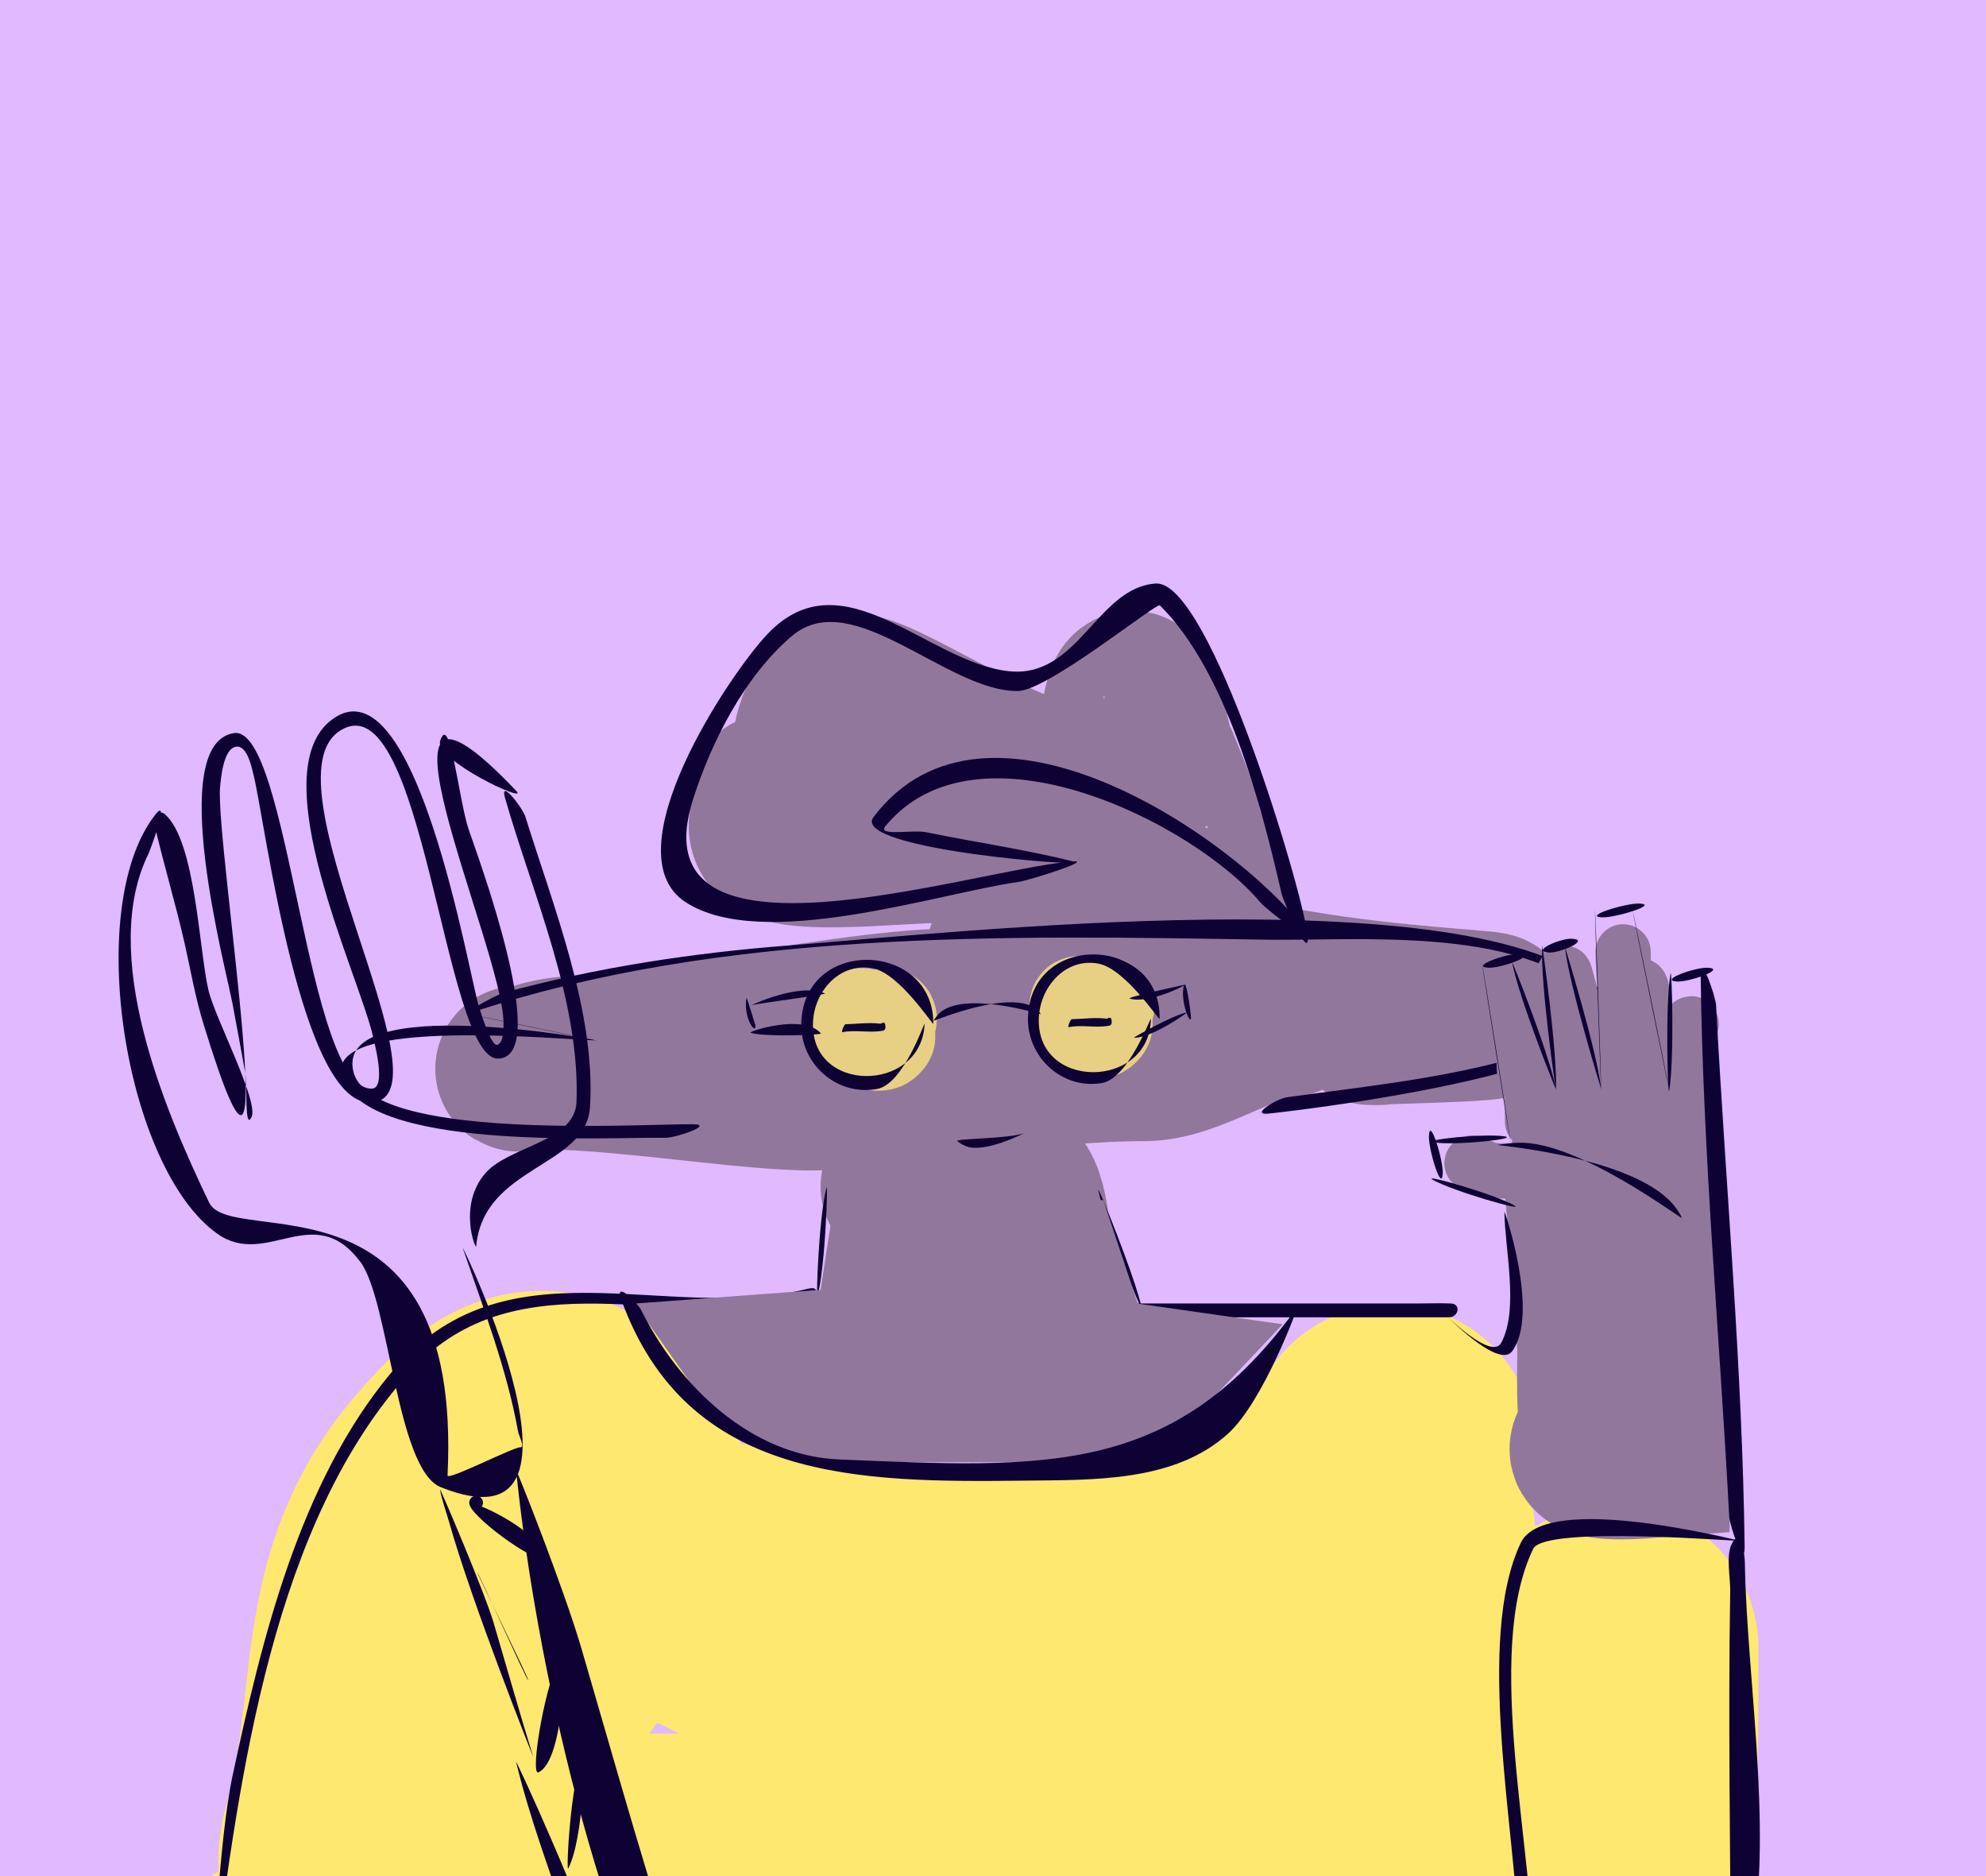
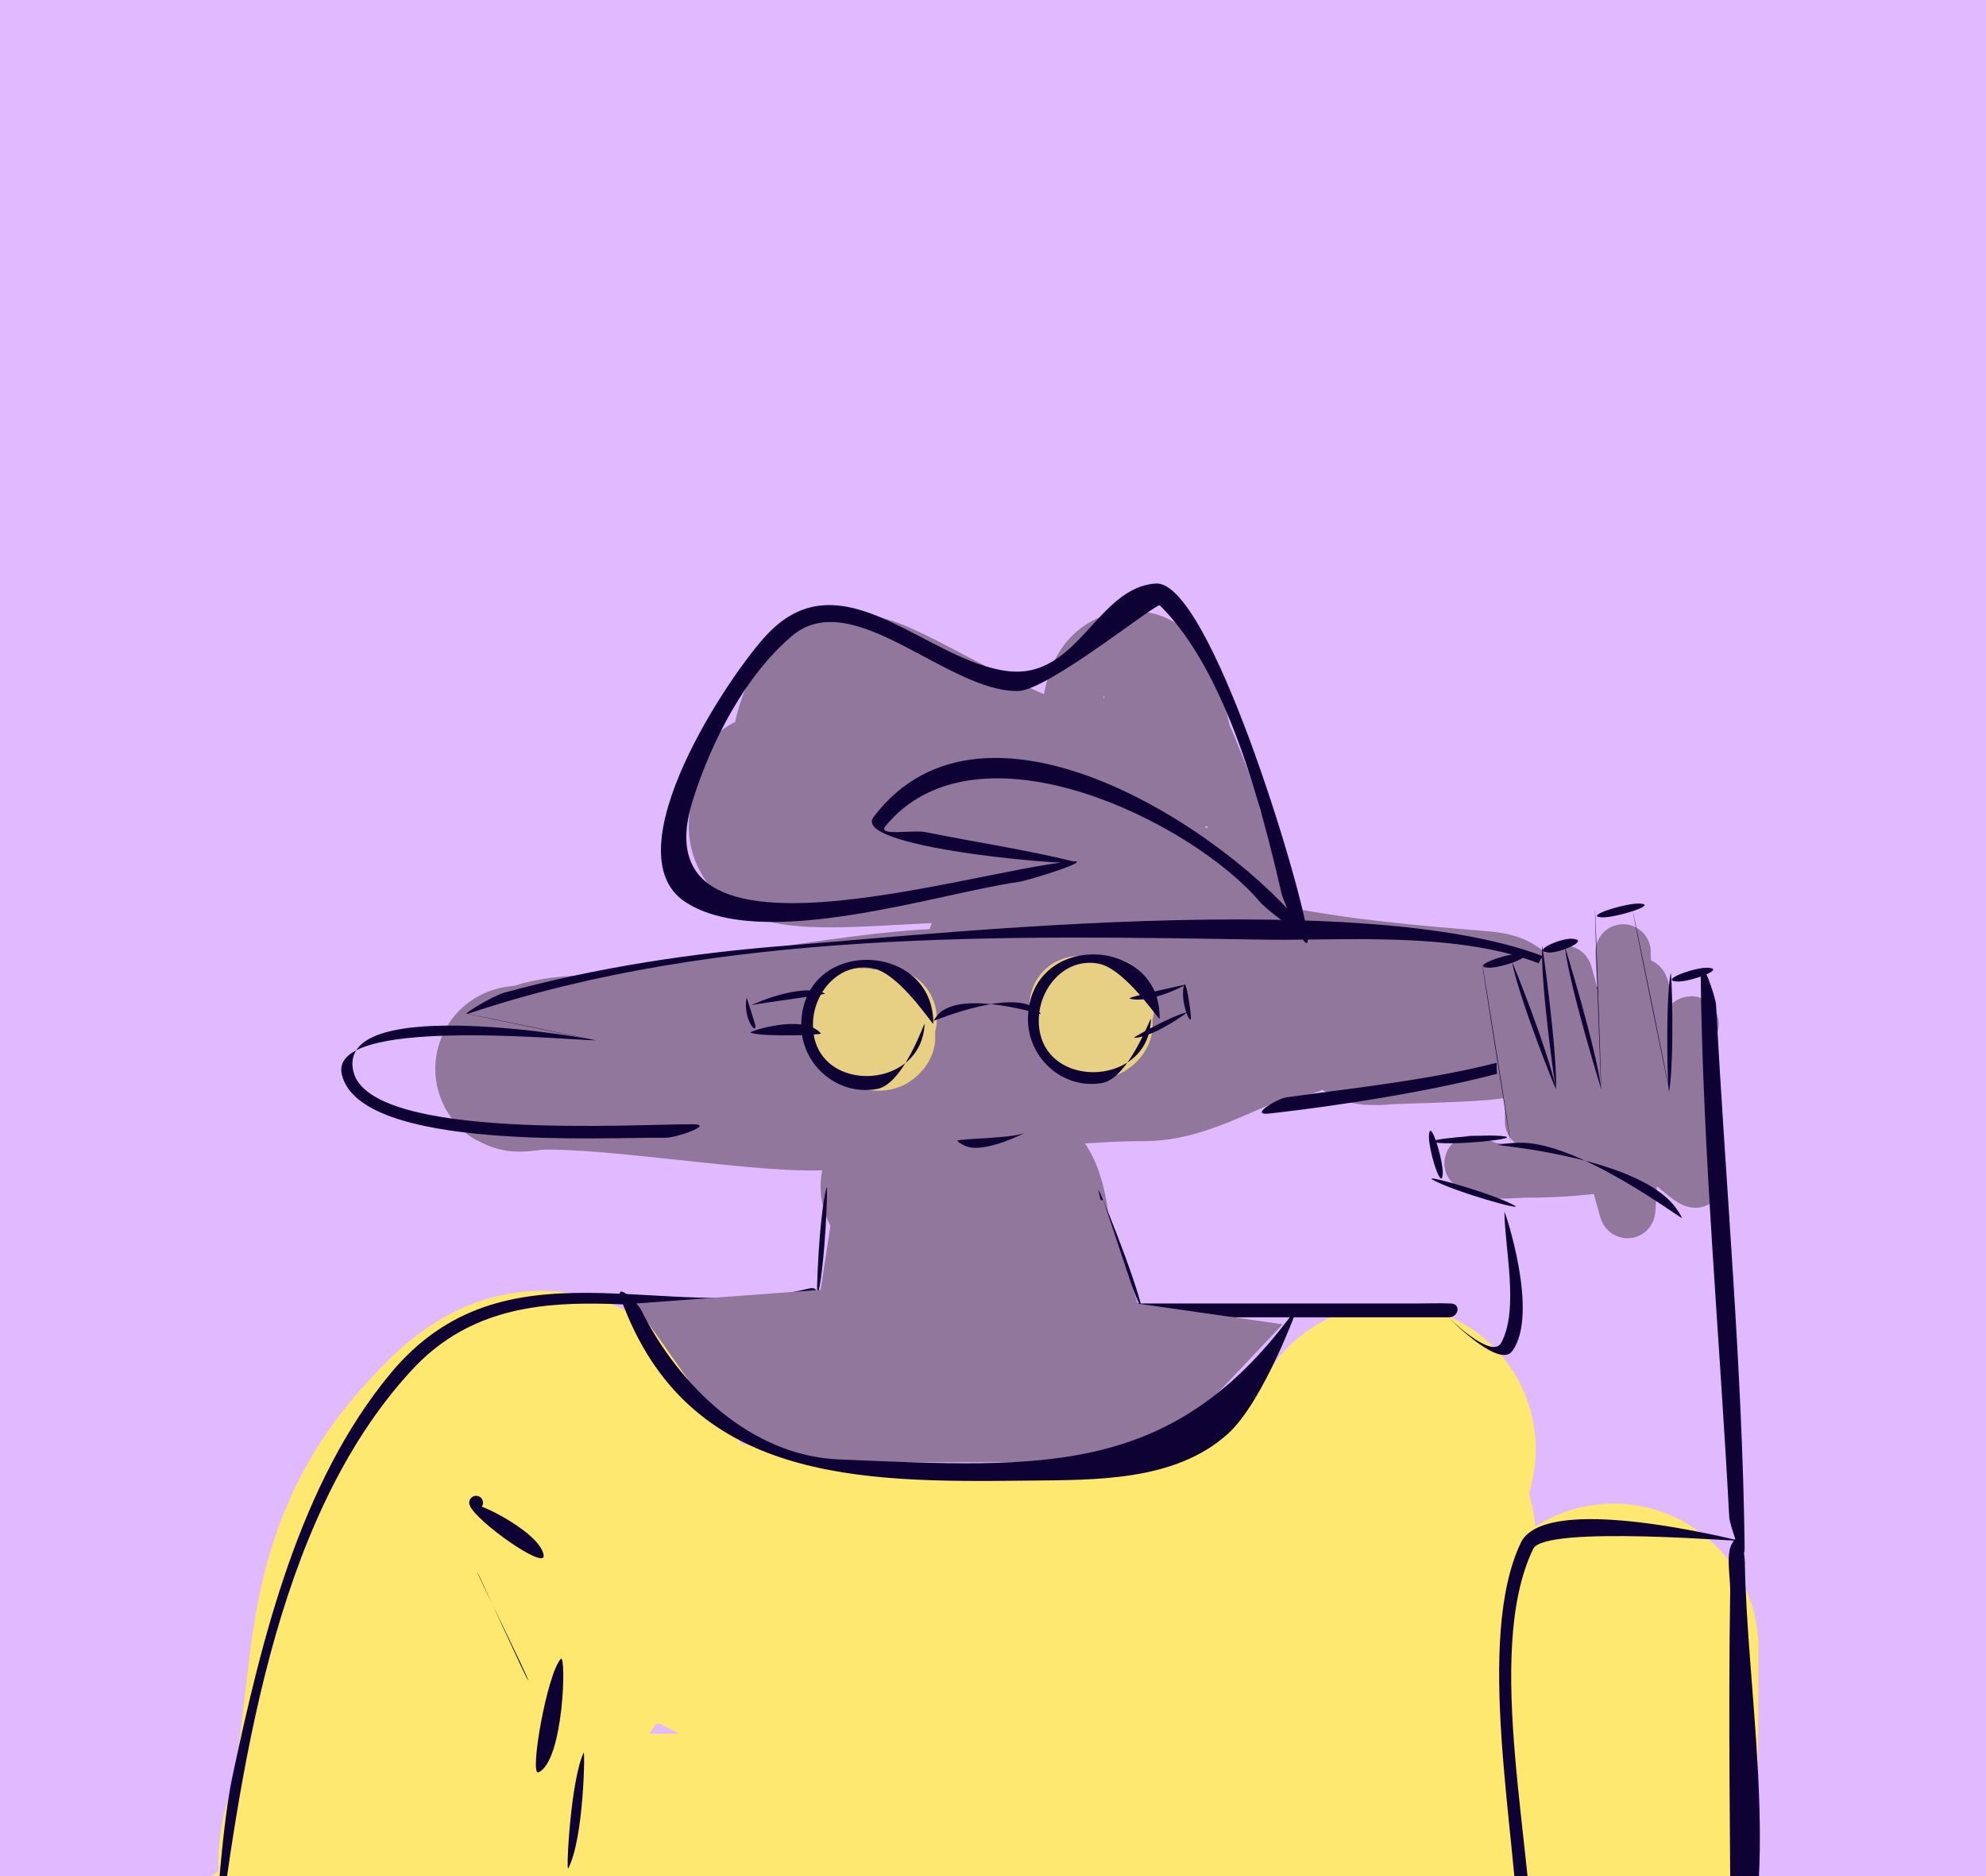
<svg xmlns="http://www.w3.org/2000/svg" width="144" height="136" viewBox="0 0 144 136" fill="none">
  <g clip-path="url(#clip0_2787_434666)">
    <path d="M144 0H0V144H144V0Z" fill="#E0B9FF" />
    <path d="M65.5 86.012C68.4 86.012 70.523 87.26 73.216 86.012C74.2 85.556 74.991 91.052 74 90.5C70.545 88.576 74.687 74.533 70.872 73.5C66.761 72.387 46.526 76.722 42.287 76.722C41.218 76.722 39.589 76.922 38.621 77.362C38.38 77.471 36.962 77.535 37.853 77.433C42.75 76.868 54.658 79.043 59.575 78.836C67.557 78.499 75.012 76.722 83 76.722C86.329 76.722 90.177 73.706 93.5 73.5M100 74.106C96.049 74.106 111.428 73.887 107.5 73.5C103.315 73.088 82.5 72 81 66C79.474 65.55 73.169 73.237 72.932 71.39C72.527 68.227 75.017 66.703 75.419 63.887C75.692 61.971 72.148 61.625 70.872 61.088C68.947 60.277 57.269 62.258 56.088 60.402C55.655 59.721 56.303 59.066 56.173 58.384C56.05 57.737 55.538 57.313 56.6 58.285C60.065 61.455 57.312 50.5 61.905 50.5C64.331 50.5 75.046 58.409 81 57.5C81.853 42.507 83.267 55.574 83.746 55.191C83.778 55.165 85.375 59.127 85.408 59.5C85.57 61.316 88 65.255 88 67" stroke="#92779C" stroke-width="12" stroke-linecap="round" />
    <path d="M77.709 62.446C79.467 62.299 74.583 63.827 73.849 63.932C67.975 64.765 55.249 69.02 49.696 65.389C44.239 61.821 52.871 48.889 55.651 45.961C61.094 40.228 67.2 47.993 73.125 48.655C78.192 49.221 79.533 42.571 83.807 42.301C87.709 42.056 94.365 64.234 94.8 67.73C95.084 70.014 93.063 65.39 92.92 64.765C91.457 58.384 88.936 48.671 84.097 43.882C83.876 43.663 75.977 50.055 73.826 50.092C68.689 50.181 61.808 42.353 57.408 46.112C53.993 49.028 51.602 53.719 50.256 57.93C46.016 71.184 70.401 63.057 77.709 62.446ZM94.662 67.411C95.985 69.119 91.931 66.065 91.358 65.386C86.521 59.652 70.869 51.799 64.202 59.886C63.571 60.653 66.175 60.129 67.148 60.328C70.708 61.056 74.339 61.578 77.868 62.456C79.824 62.943 61.536 61.608 63.339 59.227C71.47 48.489 89.3 60.487 94.662 67.411Z" fill="#0E0134" />
    <path d="M50.277 81.5C51.798 81.517 49.024 82.494 48.225 82.48C44.02 82.409 26.093 83.519 24.784 77.883C23.824 73.748 40.328 75.335 43.189 75.419C43.592 75.43 24.324 71.878 25.613 77.641C26.76 82.772 46.361 81.456 50.277 81.5ZM43.283 75.431C43.392 75.466 33.882 73.51 33.777 73.472C33.672 73.434 43.175 75.396 43.283 75.431ZM33.997 73.467C33.145 73.752 35.722 72.188 36.577 71.955C43.292 70.126 50.252 69.072 57.183 68.539C68.901 67.638 106.93 63.411 115.898 71.626C121.874 77.099 95.838 80.315 92.003 80.724C90.546 80.879 92.604 79.641 93.293 79.545C99.797 78.638 107.105 77.961 113.225 75.549C114.569 75.019 117.068 73.772 115.389 72.172C110.056 67.088 98.254 68.225 91.764 68.118C72.891 67.809 52.198 67.378 33.997 73.467Z" fill="#0E0134" />
    <path d="M64.025 74.658C63.898 74.855 65.034 73.406 63.974 73.74C62.915 74.074 62.365 73.384 62.389 73.827C62.43 74.572 62.459 75.092 63.191 75.459C63.405 75.566 63.858 75.635 64.069 75.468C64.137 75.414 64.388 75.181 64.306 75.107" stroke="#E7CF84" stroke-width="7" stroke-linecap="round" />
    <path d="M79.779 73.791C79.651 73.988 80.788 72.538 79.728 72.873C78.669 73.207 78.119 72.517 78.143 72.959C78.184 73.704 78.213 74.225 78.945 74.591C79.159 74.699 79.612 74.767 79.823 74.6C79.891 74.547 80.142 74.313 80.06 74.24" stroke="#E7CF84" stroke-width="7" stroke-linecap="round" />
    <path d="M67.041 74.21C67.048 74.032 65.521 78.582 63.606 78.938C60.664 79.485 57.994 77.099 58.099 74.134C58.32 67.856 67.705 68.252 67.672 74.208C67.671 74.391 65.243 70.579 63.303 70.196C60.963 69.733 59.101 71.762 58.956 73.984C58.605 79.328 66.826 79.287 67.041 74.21Z" fill="#0E0134" />
    <path d="M83.447 73.855C83.449 73.678 81.831 78.172 79.912 78.507C76.985 79.017 74.4 76.575 74.54 73.656C74.84 67.414 84.229 67.926 84.078 73.85C84.073 74.036 81.603 70.227 79.651 69.855C77.294 69.406 75.444 71.495 75.326 73.723C75.041 79.088 83.384 78.986 83.447 73.855Z" fill="#0E0134" />
    <path d="M67.687 73.99C67.664 74.064 73.948 71.348 75.436 73.467C75.449 73.485 75.468 73.526 75.468 73.526C75.478 73.538 69.845 71.758 68.081 73.476C67.962 73.592 67.697 73.957 67.687 73.99Z" fill="#0E0134" />
    <path d="M59.813 72.015C60.004 72.1 54.97 72.732 54.511 72.863C54.363 72.905 57.975 71.201 59.813 72.015ZM54.133 72.33C54.142 72.283 54.771 74.307 54.773 74.332C54.831 75.091 53.854 73.737 54.133 72.33ZM54.416 74.863C54.217 74.794 58.231 73.441 59.521 74.913C59.628 75.035 55.347 75.184 54.416 74.863Z" fill="#0E0134" />
    <path d="M81.918 72.39C81.614 72.303 85.478 71.48 85.986 71.367C86.09 71.344 83.377 72.804 81.918 72.39ZM85.795 71.681C85.951 70.425 86.348 73.367 86.352 73.763C86.358 74.388 85.65 72.855 85.795 71.681ZM86.043 73.395C86.192 73.367 83.507 75.258 82.225 75.228C82.124 75.225 85.052 73.58 86.043 73.395Z" fill="#0E0134" />
    <path d="M69.414 82.717C69.222 82.528 73.494 82.552 74.354 82.1C74.427 82.062 71.351 83.681 69.994 83.069C69.794 82.979 69.573 82.873 69.414 82.717Z" fill="#0E0134" />
-     <path d="M61.088 74.826C60.97 74.851 61.207 74.25 61.309 74.248C62.152 74.23 62.989 74.101 63.835 74.21C63.901 74.218 64.127 73.988 64.189 74.297C64.279 74.749 63.957 74.724 63.937 74.728C62.993 74.89 62.018 74.632 61.088 74.826Z" fill="#0E0134" />
-     <path d="M77.495 74.462C77.376 74.487 77.613 73.886 77.716 73.884C78.558 73.866 79.395 73.737 80.241 73.846C80.308 73.854 80.533 73.624 80.595 73.933C80.686 74.385 80.364 74.36 80.343 74.364C79.399 74.526 78.424 74.268 77.495 74.462Z" fill="#0E0134" />
    <path d="M117.689 69C117.689 72.104 118.711 77.72 119.02 80.813C119.094 81.546 119.339 80.239 119.425 80.045C119.83 79.133 121.866 82.358 122.367 81.5C122.77 80.812 121.771 76.039 122.095 75.309C122.219 75.028 122.302 74.554 122.507 74.312C122.97 73.768 121.946 75.626 121.691 76.293C120.959 78.209 123.354 83.494 123 85.5C122.915 85.983 120.123 83.087 119.972 83.557C119.89 83.811 119.467 83.821 119.257 83.871C118.736 83.996 118.216 84.111 117.689 84.21C115.335 84.652 113 84.822 110.609 84.822C109.67 84.822 108.348 85.073 107.465 84.602C107.37 84.551 106.501 84.308 106.779 84.308" stroke="#92779C" stroke-width="4" stroke-linecap="round" />
    <path d="M21.5 144.5C29.068 140.632 25.571 137.074 26.5 133.77C29.379 123.534 27.047 115.574 33.986 107.728C35.995 105.456 38.795 102.33 41.914 105.265C42.991 106.279 44.005 107.866 44.005 109.343C44.005 116.356 27.327 127.952 36.635 133.77C39.564 135.6 44.208 136.171 47.565 136.171C52.111 136.171 55.917 136.274 60.151 134.474C64.063 132.81 67.998 131.534 71.619 129.236C72.602 128.613 77.518 126.106 77.146 124.434C76.92 123.414 74.354 123.949 73.606 123.792C70.95 123.233 68.219 122.972 65.575 122.384C64.343 122.111 51.26 114.5 50 114.5C46.143 114.5 66.643 116.899 70.5 116.899C74.308 116.899 80.192 116.924 84 116.899C85.862 116.886 89.17 121.851 90.871 120.894C92.172 120.162 90.99 114.116 92 113C93.104 111.78 97.531 113.251 97.661 111.496C97.748 110.316 100.27 106.086 100.848 105.058C100.957 104.865 99.151 111.163 99.151 111.724C99.151 114.034 105.033 132.163 105 134.474C104.973 136.319 98.177 121.637 97.661 123.316C97.291 124.518 96.766 136.371 96.253 137.5C95.309 139.577 76 132.184 76 134.474C76 136.868 96.015 129.445 96.253 127.063C96.797 121.626 98.23 116.299 100.848 111.455M117 119.5C117 122.5 116.99 145.667 116 137.5" stroke="#FFE86F" stroke-width="21" stroke-linecap="round" />
-     <path d="M118.5 88C118.5 91.079 119.552 102.421 119.5 105.5C113 106 116.299 104.318 116.23 103.881C115.915 101.889 116.015 99.857 116.015 97.847C116.015 97.117 115 84.183 115 85.5" stroke="#92779C" stroke-width="12" stroke-linecap="round" />
    <path d="M111.115 81.295C111.115 80.6 111.135 79.916 110.968 79.237C110.835 78.699 110.579 78.141 110.531 77.583C110.494 77.16 110.527 76.722 110.527 76.297C110.527 75.543 110.364 74.692 110.233 73.945C110.116 73.277 110.153 72.574 110.008 71.924C109.927 71.557 110.097 72.666 110.102 72.687C110.298 73.547 110.744 74.325 111.082 75.133C112.072 77.498 113.078 79.86 114.006 82.25C114.05 82.363 114.507 83.576 114.496 83.034C114.476 82.083 114.221 81.158 114.206 80.204C114.188 79.057 114.247 77.904 114.165 76.758C114.103 75.885 114.05 75.013 113.985 74.141C113.931 73.411 114.003 72.684 113.834 71.961C113.726 71.496 113.153 69.472 113.622 71.303C114.684 75.448 115.784 79.584 116.88 83.72C116.901 83.798 117.687 86.792 117.95 87.672C117.96 87.706 117.972 87.755 118.007 87.762C118.019 87.765 118.022 87.742 118.023 87.73C118.056 87.525 118.055 87.316 118.068 87.109C118.15 85.796 118.218 84.482 118.346 83.173C118.611 80.464 119.199 77.758 119.199 75.031C119.199 74.254 119.281 73.397 119.159 72.626C119.124 72.412 119.091 71.539 118.905 71.446" stroke="#92779C" stroke-width="4" stroke-linecap="round" />
-     <path d="M31.904 107.977C31.862 107.732 35.139 115.429 35.791 117.637C36.729 120.815 37.71 124.29 38.652 127.323C38.733 127.585 34.19 116.131 32.566 110.341C32.349 109.568 32.04 108.77 31.904 107.977ZM37.423 127.736C37.33 127.352 42.507 138.592 44.222 144.312C46.806 152.928 36.076 183.814 56.401 170.786C59.754 168.637 61.257 164.421 59.178 160.815C57.166 157.322 52.615 156.313 50.543 152.896C43.387 141.091 38.809 120.24 37.424 106.596C37.4 106.353 40.872 115.102 42.158 119.498C44.758 128.381 47.222 137.333 50.222 146.091C52.913 153.946 70.98 163.859 57.707 172.531C54.573 174.578 50.337 175.487 46.673 174.569C32.813 171.093 45.322 158.868 44.43 151.932C43.357 143.593 39.392 135.846 37.423 127.736ZM33.557 90.478C33.352 89.878 44.419 112.793 31.964 107.81C28.734 106.518 28.237 94.3 26.133 91.483C22.745 86.947 19.356 91.977 15.76 89.437C9.131 84.754 6.002 65.899 11.215 59.114C12.412 57.556 10.86 61.695 10.785 61.848C7.15 69.177 11.91 80.411 15.165 87.18C16.781 90.541 33.571 84.234 32.45 106.957C32.43 107.365 37.231 104.896 37.705 104.921C38.101 104.943 37.629 104.131 37.559 103.741C36.743 99.22 35.039 94.811 33.557 90.478ZM11.143 59.532C11.038 59.071 11.577 58.697 11.953 59.023C14.212 60.983 14.427 68.982 15.132 71.85C15.62 73.836 18.799 79.895 18.235 80.987C17.715 81.992 17.956 78.739 17.757 77.624C17.465 75.99 17.154 74.359 16.852 72.726C16.397 70.266 12.002 53.916 16.961 53.143C20.947 52.521 22.21 79.022 26.962 78.915C28.025 78.892 27.159 75.635 27.056 75.178C26.054 70.712 18.897 55.96 24.094 52.143C30.143 47.701 33.98 70.564 34.71 72.909C34.785 73.148 35.59 75.891 36.057 75.74C36.545 75.582 36.509 74.502 36.508 74.138C36.489 68.731 25.126 44.373 37.445 57.346C38.359 58.31 31.456 55.083 31.92 53.693C32.633 51.554 33.263 57.999 33.983 60.136C34.536 61.778 40.098 76.666 36.113 76.737C32.19 76.807 30.687 49.142 24.66 52.967C18.972 56.577 32.853 79.243 27.038 79.912C21.846 80.509 19.242 59.698 18.406 56.275C18.291 55.801 17.968 54.051 17.151 54.125C16.189 54.212 16.015 56.454 15.957 57.071C15.585 61.046 21.083 94.895 14.738 74.174C14.162 72.296 13.835 70.386 13.406 68.474C12.732 65.473 11.825 62.528 11.143 59.532ZM36.622 57.86C36.191 56.359 37.897 58.566 38.093 59.199C40.1 65.679 43.228 73.4 42.777 80.277C42.492 84.621 35.059 84.523 34.528 90.334C34.499 90.655 33.178 87.378 35.188 85.052C36.888 83.084 41.689 82.779 41.8 79.89C42.08 72.558 38.615 64.806 36.622 57.86Z" fill="#0E0134" />
    <path d="M42.321 127.051C42.424 126.832 42.334 133.293 41.201 135.444C41.036 135.757 41.361 129.094 42.321 127.051Z" fill="#0E0134" />
    <path d="M40.661 120.257C41.069 119.816 40.895 127.645 39.045 128.477C38.36 128.785 39.659 121.341 40.661 120.257Z" fill="#0E0134" />
    <path d="M39.42 112.752C39.553 113.842 34.537 110.301 34.068 109.141C33.768 108.402 39.208 111.002 39.42 112.752ZM34.522 108.432C34.798 108.432 35.022 108.656 35.022 108.932C35.022 109.208 34.798 109.432 34.522 109.432C34.245 109.432 34.022 109.208 34.022 108.932C34.022 108.656 34.245 108.432 34.522 108.432Z" fill="#0E0134" />
    <path d="M38.3 121.806C38.266 121.957 34.733 114.114 34.612 113.987C34.491 113.861 38.334 121.655 38.3 121.806Z" fill="#0E0134" />
    <path d="M15.496 143.056C15.422 143.609 15.86 133.416 16.863 128.723C18.979 118.83 21.717 107.499 28.334 99.542C36.602 89.6 48.202 96.008 58.643 93.409C59.608 93.168 59.181 94.337 58.432 94.488C48.907 96.415 37.545 90.994 29.852 99.324C19.714 110.301 17.394 128.85 15.496 143.056ZM59.27 93.993C59.163 94.398 59.355 88.258 59.933 86.074C60.041 85.666 59.846 91.814 59.27 93.993ZM126.487 143.112C126.311 143.732 125.502 143.521 125.499 142.944C125.457 133.725 125.304 124.512 125.453 115.293C125.466 114.444 125.149 112.766 125.541 111.971C126.313 110.403 126.511 112.977 126.515 113.244C126.642 122.169 128.916 134.531 126.487 143.112ZM126.09 111.678C126.71 111.824 112.017 110.528 111.171 112.274C107.491 119.868 111.34 134.589 111.176 142.985C111.146 144.504 110.128 141.258 110.108 140.493C109.912 132.876 106.941 118.822 110.269 111.843C111.885 108.453 123.225 111.005 126.09 111.678ZM126.499 112.144C126.52 113.84 125.414 110.559 125.383 109.977C124.694 96.91 123.474 83.762 123.311 70.679C123.29 68.983 124.396 72.268 124.427 72.845C125.116 85.912 126.336 99.061 126.499 112.144ZM123.81 70.153C125.247 70.222 122.482 71.194 121.621 71.153C120.211 71.084 122.904 70.109 123.81 70.153ZM121.126 70.588C121.219 70.065 121.418 76.873 121.023 79.082C120.928 79.613 120.732 72.786 121.126 70.588ZM121.023 78.955C121.041 79.184 118.407 66.292 118.389 66.063C118.371 65.833 121.005 78.725 121.023 78.955ZM118.885 65.5C120.314 65.569 117.085 66.545 116.149 66.5C114.735 66.432 117.902 65.452 118.885 65.5ZM115.649 65.979C115.669 65.751 116.121 78.811 116.101 79.038C116.081 79.266 115.629 66.207 115.649 65.979ZM116.095 78.94C116.095 78.94 113.773 71.432 113.466 68.628C113.464 68.617 115.79 76.152 116.095 78.94ZM113.96 68.051C115.366 68.119 113.118 69.09 112.318 69.051C110.929 68.983 113.131 68.01 113.96 68.051ZM111.818 68.551C111.823 68.447 112.941 76.362 112.818 79.017C112.814 79.1 111.686 71.378 111.818 68.551ZM112.805 78.903C112.849 79.144 110.106 72.276 109.642 69.766C109.598 69.531 112.341 76.395 112.805 78.903ZM110.129 69.153C111.567 69.222 108.798 70.194 107.94 70.153C106.52 70.084 109.231 69.109 110.129 69.153ZM107.441 69.694C107.433 69.461 109.524 82.599 109.533 82.832C109.541 83.065 107.45 69.927 107.441 69.694ZM109.09 82.376C110.22 82.558 105.465 83.046 104.053 82.819C102.902 82.634 107.689 82.151 109.09 82.376ZM103.609 82.322C103.677 80.915 104.655 84.122 104.609 85.076C104.541 86.473 103.56 83.325 103.609 82.322ZM103.884 85.523C103.038 85.046 108.339 86.556 109.806 87.384C110.66 87.866 105.357 86.355 103.884 85.523ZM109.082 87.857C109.081 87.677 111.653 95.249 109.641 97.953C108.752 99.147 105.552 96.049 104.866 95.361C104.813 95.308 108.145 98.645 108.85 97.341C110.154 94.93 109.104 90.515 109.082 87.857ZM105.203 94.492C105.96 94.525 105.756 95.492 105.058 95.492C98.311 95.492 91.565 95.492 84.818 95.492C83.986 95.492 83.144 95.528 82.313 95.492C81.556 95.459 81.76 94.492 82.458 94.492C89.205 94.492 95.951 94.492 102.698 94.492C103.53 94.492 104.372 94.456 105.203 94.492ZM82.798 94.871C82.926 95.496 80.087 88.486 79.638 86.299C79.507 85.657 82.354 92.708 82.798 94.871Z" fill="#0E0134" />
    <path d="M60.5 87H80L82.5 94.5L93 96L84.5 105L76.5 106H64.5H58L52 103L46 94.5L59.5 93.5L60.5 87Z" fill="#92779C" />
    <path d="M45.035 94.183C44.523 92.768 46.226 94.438 46.486 94.961C49.211 100.441 54.423 105.531 60.839 105.797C75.761 106.417 85.2 107.113 94.08 94.729C94.18 94.59 91.634 101.572 89.048 103.922C85.186 107.431 79.304 107.276 74.389 107.332C62.363 107.469 49.843 107.458 45.035 94.183Z" fill="#0E0134" />
    <path d="M108.593 82.991C108.327 83.03 118.983 83.858 121.578 87.655C121.713 87.853 121.855 88.062 121.951 88.284C122.049 88.512 114.438 82.677 110.091 82.84C109.586 82.859 109.092 82.918 108.593 82.991Z" fill="#0E0134" />
  </g>
  <defs>
    <clipPath id="clip0_2787_434666">
      <rect width="144" height="145.5" fill="white" />
    </clipPath>
  </defs>
</svg>